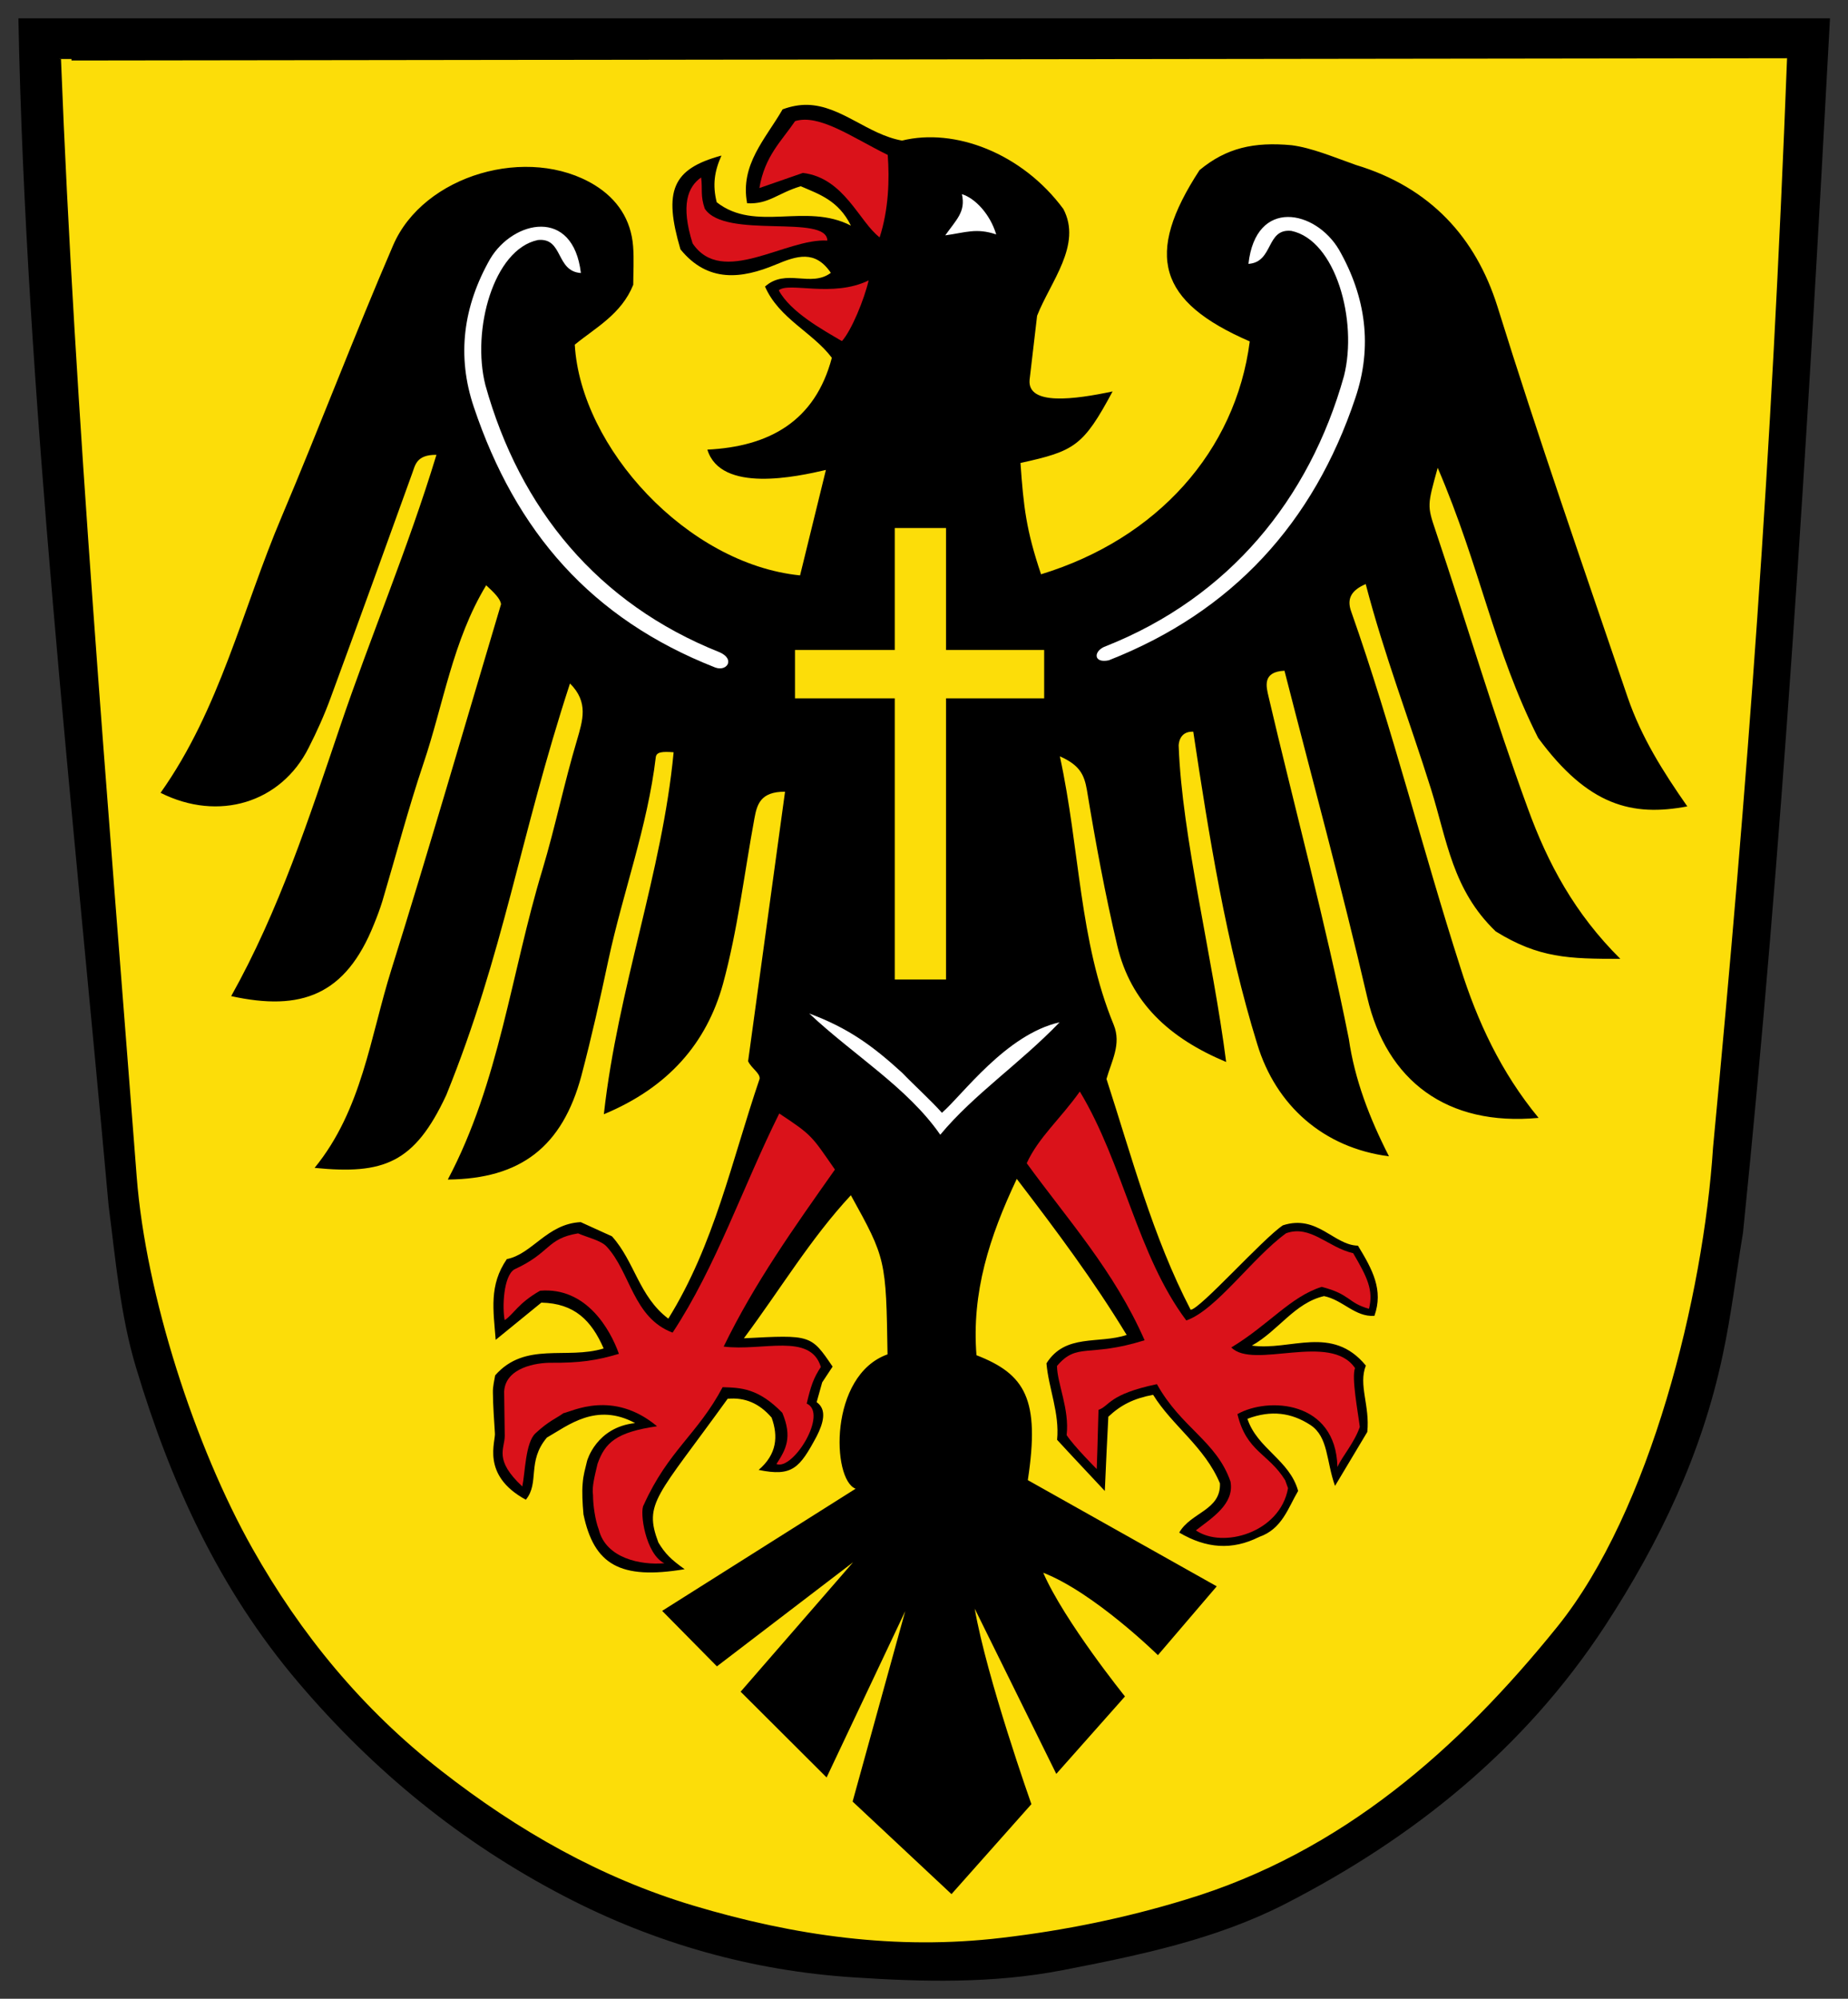
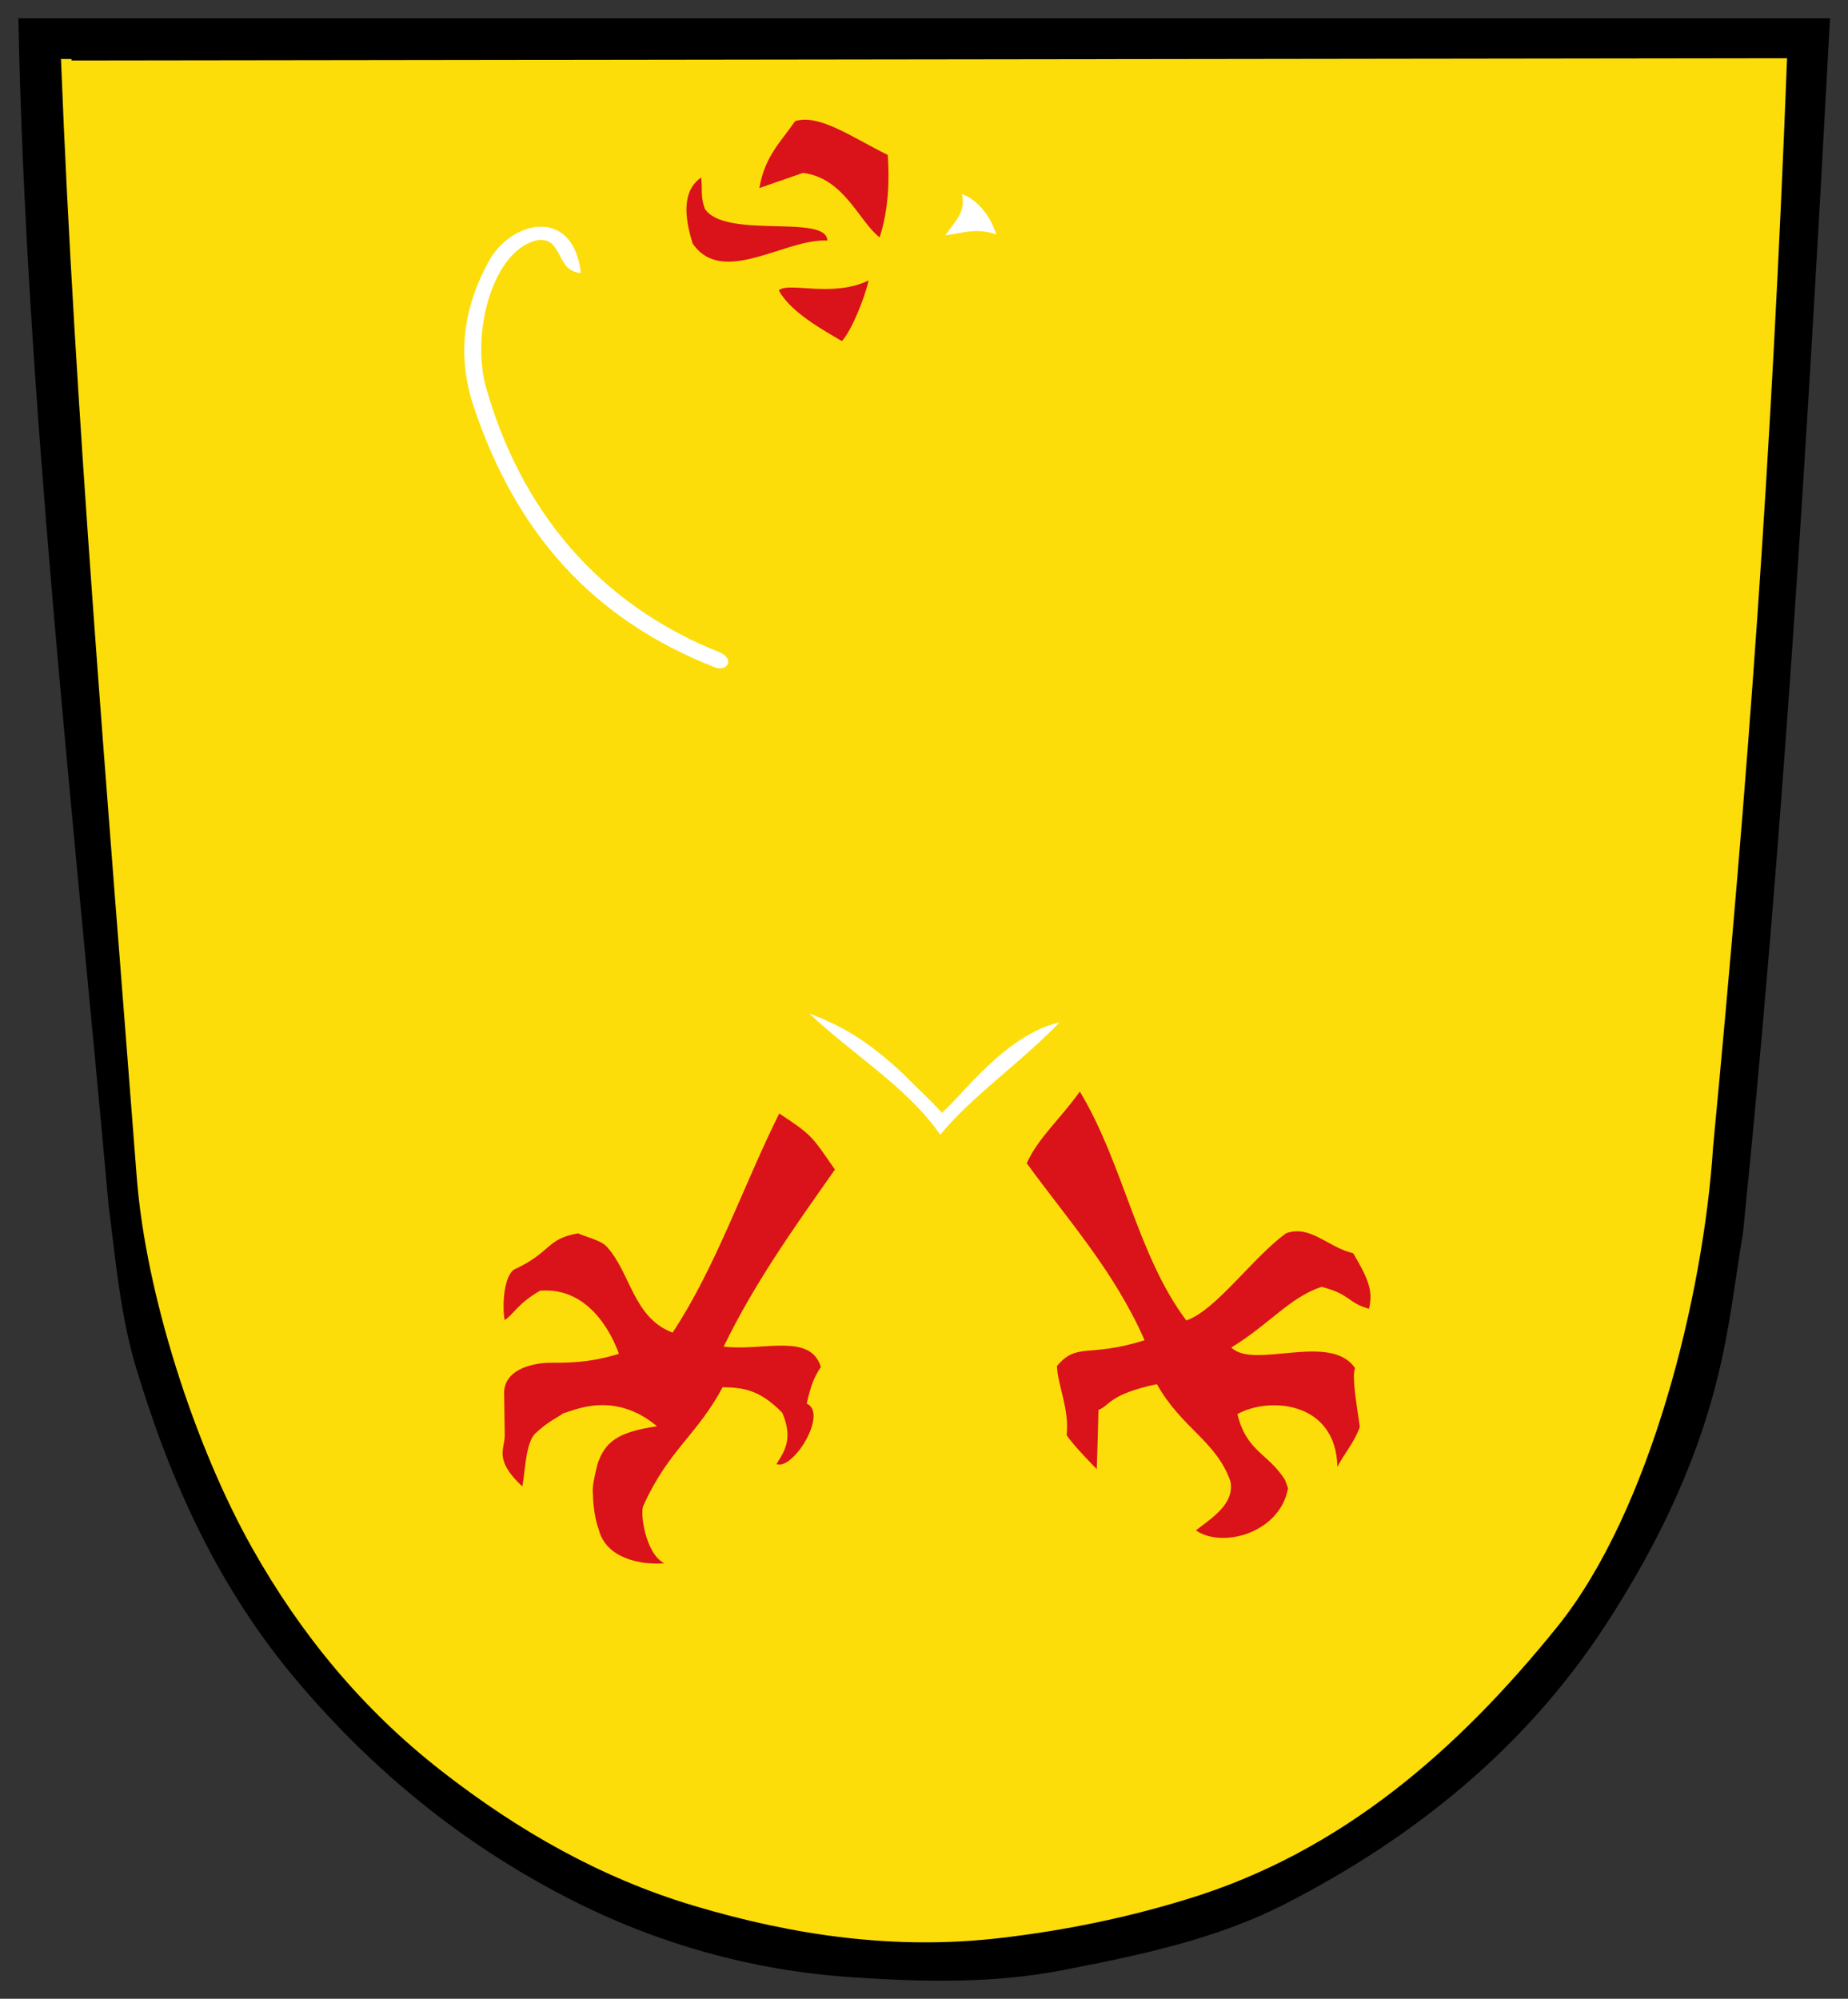
<svg xmlns="http://www.w3.org/2000/svg" enable-background="new 0 0 596.001 645.537" height="540.728" viewBox="0 0 500 540.728" width="500">
  <rect x="0" y="0" width="500" height="540.728" fill="#333333" stroke="none" />
  <g transform="translate(4.999 -109.81)">
    <path d="m-68.167 112.257h476.8c-6.217-116.024-12.602-218.612-22.898-319.6-1.791-10.704-3.043-21.454-5.332-32.139-5.457-25.962-16.634-49.333-31.02-71.373-21.173-32.309-50.264-55.734-84.195-73.129-18.173-9.306-38.273-13.49-58.461-17.402-18.413-3.583-36.916-3.106-55.139-1.902-26.576 1.718-52.197 8.902-76.103 21.362-27.104 14.122-50.074 32.803-70.073 56.362-20.904 24.62-33.569 52.653-42.616 82.741-4.14 13.758-5.364 28.241-7.217 42.593-9.323 103.589-21.879 215.004-23.746 312.487" transform="matrix(1.028 0 0 -1.028 70.055 230.175)" />
    <path d="m14.345 125.766 464.595-.614c-4.272 110.923-10.567 195.256-20.045 295.136-2.587 40.028-16.925 98.445-42.182 129.82-26.721 33.139-58.483 61.24-100.788 74.007-16.251 4.969-32.753 8.347-49.804 10.352-28.706 3.429-56.372-.589-83.556-8.708-25.128-7.51-47.611-20.307-68.455-36.586-21.419-16.708-38.093-37.016-51.196-60.281-15.514-27.529-28.874-68.624-31.337-100.709-7.9-102.726-16.772-207.09-20.489-302.418" fill="#fcdd09" stroke="#000" stroke-width=".822" />
    <g transform="translate(-2.608 -3.228)">
-       <path d="m-90.191 135.876c-2.063.039-4.21-.328-6.529-1.182-4.486-7.793-11.256-14.546-9.336-24.718 5.739-.287 7.946 2.634 14.111 4.484 4.774-2.079 9.915-3.689 13.209-10.37-11.887 6.169-25.077-1.854-35.322 6.156-1.159 4.566-.576 8.236 1.244 12.285-13.029-3.518-15.284-9.385-10.79-24.675 7.209-8.864 16.118-7.764 25.053-4.027 5.548 2.318 10.377 3.952 14.528-2.159-5.298-3.946-11.81 1.304-17.325-3.612 3.705-8.459 12.491-11.982 17.589-18.74-4.403-16.718-16.494-23.368-32.761-24.171 3.537-11.54 23.607-7.11 31.199-5.347-2.527-10.259-4.671-19.052-6.803-27.75-29.737 2.991-57.747 33.673-59.294 60.718 5.389 4.425 12.28 8.003 15.386 15.756 0 3.121.235 6.657-.039 10.16-.547 7.024-4.168 12.405-10.07 16.058-17.432 10.703-45.089 2.771-53.092-15.84-10.202-23.654-19.31-47.724-29.339-71.434-10.341-24.356-16.231-50.601-31.864-72.637 15.3-7.689 31.729-2.609 38.979 11.862 2.189 4.291 4.161 8.684 5.813 13.221 7.216 19.595 14.307 39.236 21.405 58.905.834 2.203 1.068 5.003 6.412 4.962-7.495-24.682-17.35-47.832-25.372-71.552-8.157-24.058-16.023-48.343-28.65-70.903 18.42-4.043 30.096.205 37.559 18.866.828 2.024 1.599 4.064 2.233 6.127 3.583 12.038 6.79 24.27 10.798 36.186 5.296 15.657 7.701 32.377 16.523 46.942 2.008-1.85 3.799-3.593 3.902-5-9.813-32.874-18.982-64.608-28.857-96.154-5.575-17.728-7.704-36.845-20.202-52.167 18.17-1.811 26.293 1.221 34.644 19.136 15.196 37.478 19.277 67.65 32.569 108.347 4.953-4.939 3.353-9.7 1.832-14.957-3.359-11.244-5.698-22.753-9.066-34.004-8.257-27.157-11.32-55.922-24.922-81.593 19.175.176 30.137 8.622 35.156 27.311 2.668 10.121 4.955 20.31 7.12 30.517 3.84 17.847 10.283 35.051 12.452 53.263.141 1.487 1.786 1.571 4.704 1.354-3.009-31.792-14.655-61.934-18.363-95.261 16.962 7.063 27.022 18.665 31.357 34.307 3.879 14.22 5.592 29.07 8.283 43.61.664 3.539 1.534 7.01 8.046 6.962-3.257-23.798-6.484-47.319-9.72-70.908.836-1.87 3.161-3.09 3.037-4.627-7.4-21.749-11.925-43.63-24.037-63.137-7.753 5.856-8.839 15.018-14.829 21.661-2.598 1.18-5.715 2.602-8.221 3.741-8.872-.42-12.734-8.417-19.451-9.73-4.726-6.871-3.543-13.395-2.934-21.252 4.973 4.045 8.67 7.046 12.019 9.8 8.745-.189 13.186-4.708 16.402-12.064-9.769-3.008-20.647 1.923-28.556-7.073-.189-1.229-.662-2.946-.596-4.659.041-3.502.303-6.938.516-10.423.355-2.177-3.843-11.141 8.153-17.652 3.684 4.493.228 10.069 5.538 16.352 5.582 3.184 12.98 9.325 23.223 3.816-10.273-1.109-12.645-9.97-12.645-9.97-.503-2.209-.982-3.495-1.164-5.977-.192-2.021-.058-5.127.216-8.08 2.776-13.198 9.591-17.273 26.624-14.427-3.607 2.571-5.114 4.072-6.904 7.018-3.96 10.442-.379 12.011 18.225 37.834 4.486.42 8.31-1.157 11.575-4.955 1.775-4.923 1.387-9.655-3.416-13.77 8.868-1.821 10.775.455 15.279 8.863 1.726 3.395 2.789 7.023-.014 8.968.486 1.755.972 3.484 1.459 5.208.934 1.421 1.868 2.841 2.74 4.152-5.693 8.385-5.693 8.385-23.349 7.449 9.775 13.141 17.527 26.204 28.157 37.649 9.205-16.642 9.268-16.91 9.652-41.877-15.488-5.528-14.688-32.994-8.398-35.358l-50.918-32.143 14.409-14.605 35.839 27.391-29.594-34.059 22.626-22.569 20.691 43.767-13.848-50.113 26.025-24.355 21.031 23.673s-11.778 33.227-14.913 51.45l21.464-43.484 18.078 20.38s-15.927 19.759-21.516 32.559c13.48-5.259 30.186-21.69 30.186-21.69l15.483 18.113-49.723 27.946c3.259 21.31-.672 27.884-13.514 32.873-1.297 16.53 3.38 31.1 10.606 46.402 10.62-13.872 20.148-26.634 28.925-41.07-7.445-2.455-16.13.434-21.108-7.47.552-6.548 3.487-13.109 2.798-20.121 4.041-4.409 7.884-8.447 12.556-13.464.319 7.535.627 13.641.927 19.534 3.263 3.075 6.63 4.796 11.791 5.773 4.965-8.073 13.6-13.727 17.588-23.316.266-7.109-7.691-7.606-10.716-12.948 7.134-4.203 13.955-4.702 21.02-1.145 6.077 2.084 7.655 7.705 10.27 12.107-2.22 8.135-10.739 11.104-13.346 18.982 6.298 2.386 11.622 1.587 16.579-1.627 4.765-3.155 4.115-9.438 6.477-16.03 3.855 6.478 6.527 10.864 8.493 14.197.726 6.982-2.399 12.357-.377 17.473-8.909 10.827-19.807 3.809-30.008 5.257 6.971 3.875 11.22 11.22 18.998 13.022 4.954-.997 8.177-5.56 13.265-5.195 2.406 6.804-.491 12.154-4.337 18.471-6.379.115-10.683 8.279-19.749 5.354-5.223-3.455-21.894-22.188-24.284-22.224-9.971 19.181-15.502 40.26-22.152 60.742 1.368 4.795 3.957 9.171 1.911 14.229-9.152 22.216-8.863 46.186-14.182 70.675 5.366-2.367 6.428-4.978 7.122-8.858 2.259-13.72 4.788-27.424 7.989-40.964 3.52-14.968 13.621-24.316 28.657-30.617-3.506 27.493-11.649 59.305-12.496 83.271 0 0-.03 3.828 3.843 3.653 4.081-27.15 8.694-55.919 16.846-82.247 4.879-16.06 17.362-27.267 34.662-29.5-5.161 10.113-9.025 20.209-10.573 30.931-6.032 30.373-14.739 62.649-21.124 90.053-.546 2.423-1.815 6.529 4.193 6.805 7.316-28.592 15.104-57.154 21.79-85.983 5.112-21.898 20.929-33.967 45.091-31.694-9.893 11.986-16.143 25.45-20.591 39.609-9.98 31.066-17.844 62.793-28.714 93.602-1.244 3.373-.03 5.627 3.805 7.269 4.855-18.638 11.598-36.097 17.195-53.975 4.211-13.46 5.645-26.537 17.038-37.443 11.362-7.026 19.215-7.21 32.779-7.21-11.98 11.894-19.077 25.062-24.365 39.645-8.825 24.074-16.087 48.692-24.236 72.963-2.289 6.748-2.17 6.787.535 16.626 11.354-26.485 14.63-47.661 26.432-71.074 13.173-17.917 24.766-20.778 39.263-18.04-6.416 9.193-12.079 18.161-15.713 28.748-11.649 34.226-23.543 68.348-34.282 102.879-5.688 18.021-17.585 31.258-37.229 37.179-5.984 2.116-11.588 4.505-16.925 5.197-9.912.916-17.17-.693-24.224-6.553-14.566-22.329-10.895-34.63 13.213-45.08-3.719-28.91-24.43-51.966-54.93-61.285-3.943 11.692-4.598 17.764-5.415 29.292 14.16 3.123 16.498 4.357 24.243 18.826-9.88-2.093-22.449-3.83-21.847 3.042l1.98 16.878c3.509 8.947 11.908 18.641 6.905 28.105-10.877 14.709-28.606 21.405-42.461 17.989-9.082 1.634-16.006 9.19-24.897 9.405z" transform="matrix(1.028 0 0 -1.028 308.779 281.088)" />
      <path d="m-56.001 101.382c.366 6.366 8.598 7.615 12.38 7.577 7.454-.048 11.844.565 17.832 2.353-2.284 6.401-8.557 17.616-20.739 16.61-5.818-3.302-6.954-6.182-9.326-7.747-.669 3.28-.338 11.613 2.549 13.359 9.684 4.447 8.405 8.091 16.77 9.476 2.406-1.061 6.016-1.847 7.482-3.441 6.337-6.785 6.955-18.752 17.393-22.675 11.448 17.347 18.541 38.534 28.068 57.67 8.777-5.805 8.488-5.886 14.655-14.759-10.761-15.28-21.082-29.727-29.282-46.587 10.174-1.289 22.81 3.742 25.58-5.363-1.983-2.988-2.65-5.095-3.727-9.635 5.734-2.545-3.577-17.677-7.968-15.914 2.539 3.869 4.236 7.073 1.544 13.494-6.362 6.52-10.917 6.581-15.702 6.734-6.621-12.47-14.306-16.643-20.776-31.007-1.15-1.634.455-12.942 5.431-15.324-6.161-.549-15.373 1.275-17.257 8.868-.933 2.398-1.514 6.416-1.516 9.073-.329 2.185.464 5.077 1.19 8.209 1.976 5.588 4.918 8.333 15.664 9.896-11.611 9.687-22.393 3.867-24.652 3.434-1.682-1.266-3.763-1.958-7.334-5.277-2.674-2.45-2.714-10.423-3.479-13.998-7.555 7.063-4.626 9.855-4.62 13.323" fill="#da121a" transform="matrix(1.028 0 0 -1.028 191.577 593.724)" />
      <path d="m-45.755 113.133c-2.096-11.752-17.237-15.975-24.253-11.102 4.147 3.23 10.198 6.913 9.106 12.847-3.714 10.687-12.936 14.083-19.363 25.631-12.798-2.695-12.362-5.702-15.374-6.767-.127-5.858-.463-15.577-.463-15.577s-5.958 5.946-7.927 8.935c.794 6.775-2.479 13.555-2.538 18.192 5.355 6.33 8.218 2.114 23.06 6.772-8.005 18.229-20.266 31.779-31.024 46.589 3.105 6.787 8.842 11.63 13.977 18.864 11.511-19.107 15.105-43.007 28.023-60.243 7.816 2.666 17.444 16.562 26.266 22.944 6.419 2.315 10.991-3.729 17.653-5.248 3.734-6.364 5.384-9.754 4.164-14.627-5.68 1.58-4.791 3.792-12.456 5.769-8.233-2.605-13.933-10.004-23.781-15.944 5.813-5.92 26.098 4.121 32.562-5.437-.973-2.399.776-11.57 1.259-15.484-1.483-4.241-4.598-7.691-5.895-10.534-.388 17.509-18.233 18.467-26.315 13.915 2.405-9.99 8.17-10.285 12.562-17.403" fill="#da121a" transform="matrix(1.028 0 0 -1.028 393.14 631.944)" />
      <path d="m-54.278 101.071h25.829v-12.73h-25.829v-73.986h-13.49v73.986h-26.259v12.73h26.259v32.091h13.49z" fill="#fcdd09" transform="matrix(1.028 0 0 -1.028 309.366 392.782)" />
-       <path d="m-53.82 101.536c-6.713.707-4.641-8.231-11.294-8.68 1.947 17.466 17.635 14.21 23.838 3.719 7.097-12.449 8.855-25.529 4.297-39.017-10.987-32.866-32.345-56.258-64.897-69.033-4.188-.886-4.119 2.621-.62 3.774 32.172 12.811 53.402 38.471 62.529 71.054 3.669 14.554-2.184 35.752-13.853 38.183" fill="#fff" transform="matrix(1.028 0 0 -1.028 402.329 279.882)" />
      <path d="m-56.997 97.542c1.419 8.475 5.874 12.396 9.396 17.614 6.413 1.953 15.014-4.29 24.386-8.899.477-6.464.254-14.318-2.129-21.693-5.359 4.044-9.346 15.683-20.204 16.957" fill="#da121a" transform="matrix(1.028 0 0 -1.028 261.663 264.186)" />
      <path d="m-53.935 101.53c-10.877.701-27.685-12.298-35.467-.731-3.177 10.132-1.268 14.866 2.245 17.345.426-3.073-.257-4.728.968-8.229 5.362-8.145 32.116-1.276 32.254-8.385" fill="#da121a" transform="matrix(1.028 0 0 -1.028 276.903 282.5)" />
      <path d="m-68.465 111.154c11.746-11.029 25.875-19.486 34.477-31.899 8.861 10.667 20.904 18.674 31.412 29.592-14.177-3.202-25.729-19.341-30.978-23.816-2.655 3.033-7.425 7.369-10.461 10.531-7.814 7.142-14.236 11.798-24.45 15.592z" fill="#fff" transform="matrix(1.028 0 0 -1.028 286.948 501.499)" />
      <path d="m-55.694 99.951c-4.864 2.879-13.364 7.505-16.498 13.291 2.633 2.312 14.191-2.026 23.664 2.614-1.197-5.098-4.525-13.166-7.004-15.945" fill="#da121a" transform="matrix(1.028 0 0 -1.028 282.524 307.996)" />
      <g fill="#fff">
        <path d="m-53.907 101.536c2.931 4.171 5.422 6.184 4.38 10.844 3.516-1.091 7.445-5.304 9.027-10.603-5.226 1.77-8.077.489-13.407-.241" transform="matrix(1.028 0 0 -1.028 308.779 281.088)" />
        <path d="m143.123 177.978c6.947-.726 4.77 8.459 11.653 8.921-2.11-17.868-18.313-14.285-24.545-3.822-7.293 12.81-9.101 26.236-4.416 40.098 11.339 33.775 31.826 57.309 65.279 70.437 3.164 1.199 5.51-2.207 1.235-4.103-33.045-13.166-54.063-38.805-63.393-72.289-3.772-14.91 2.195-36.711 14.188-39.241" stroke-width=".822" />
      </g>
    </g>
  </g>
</svg>